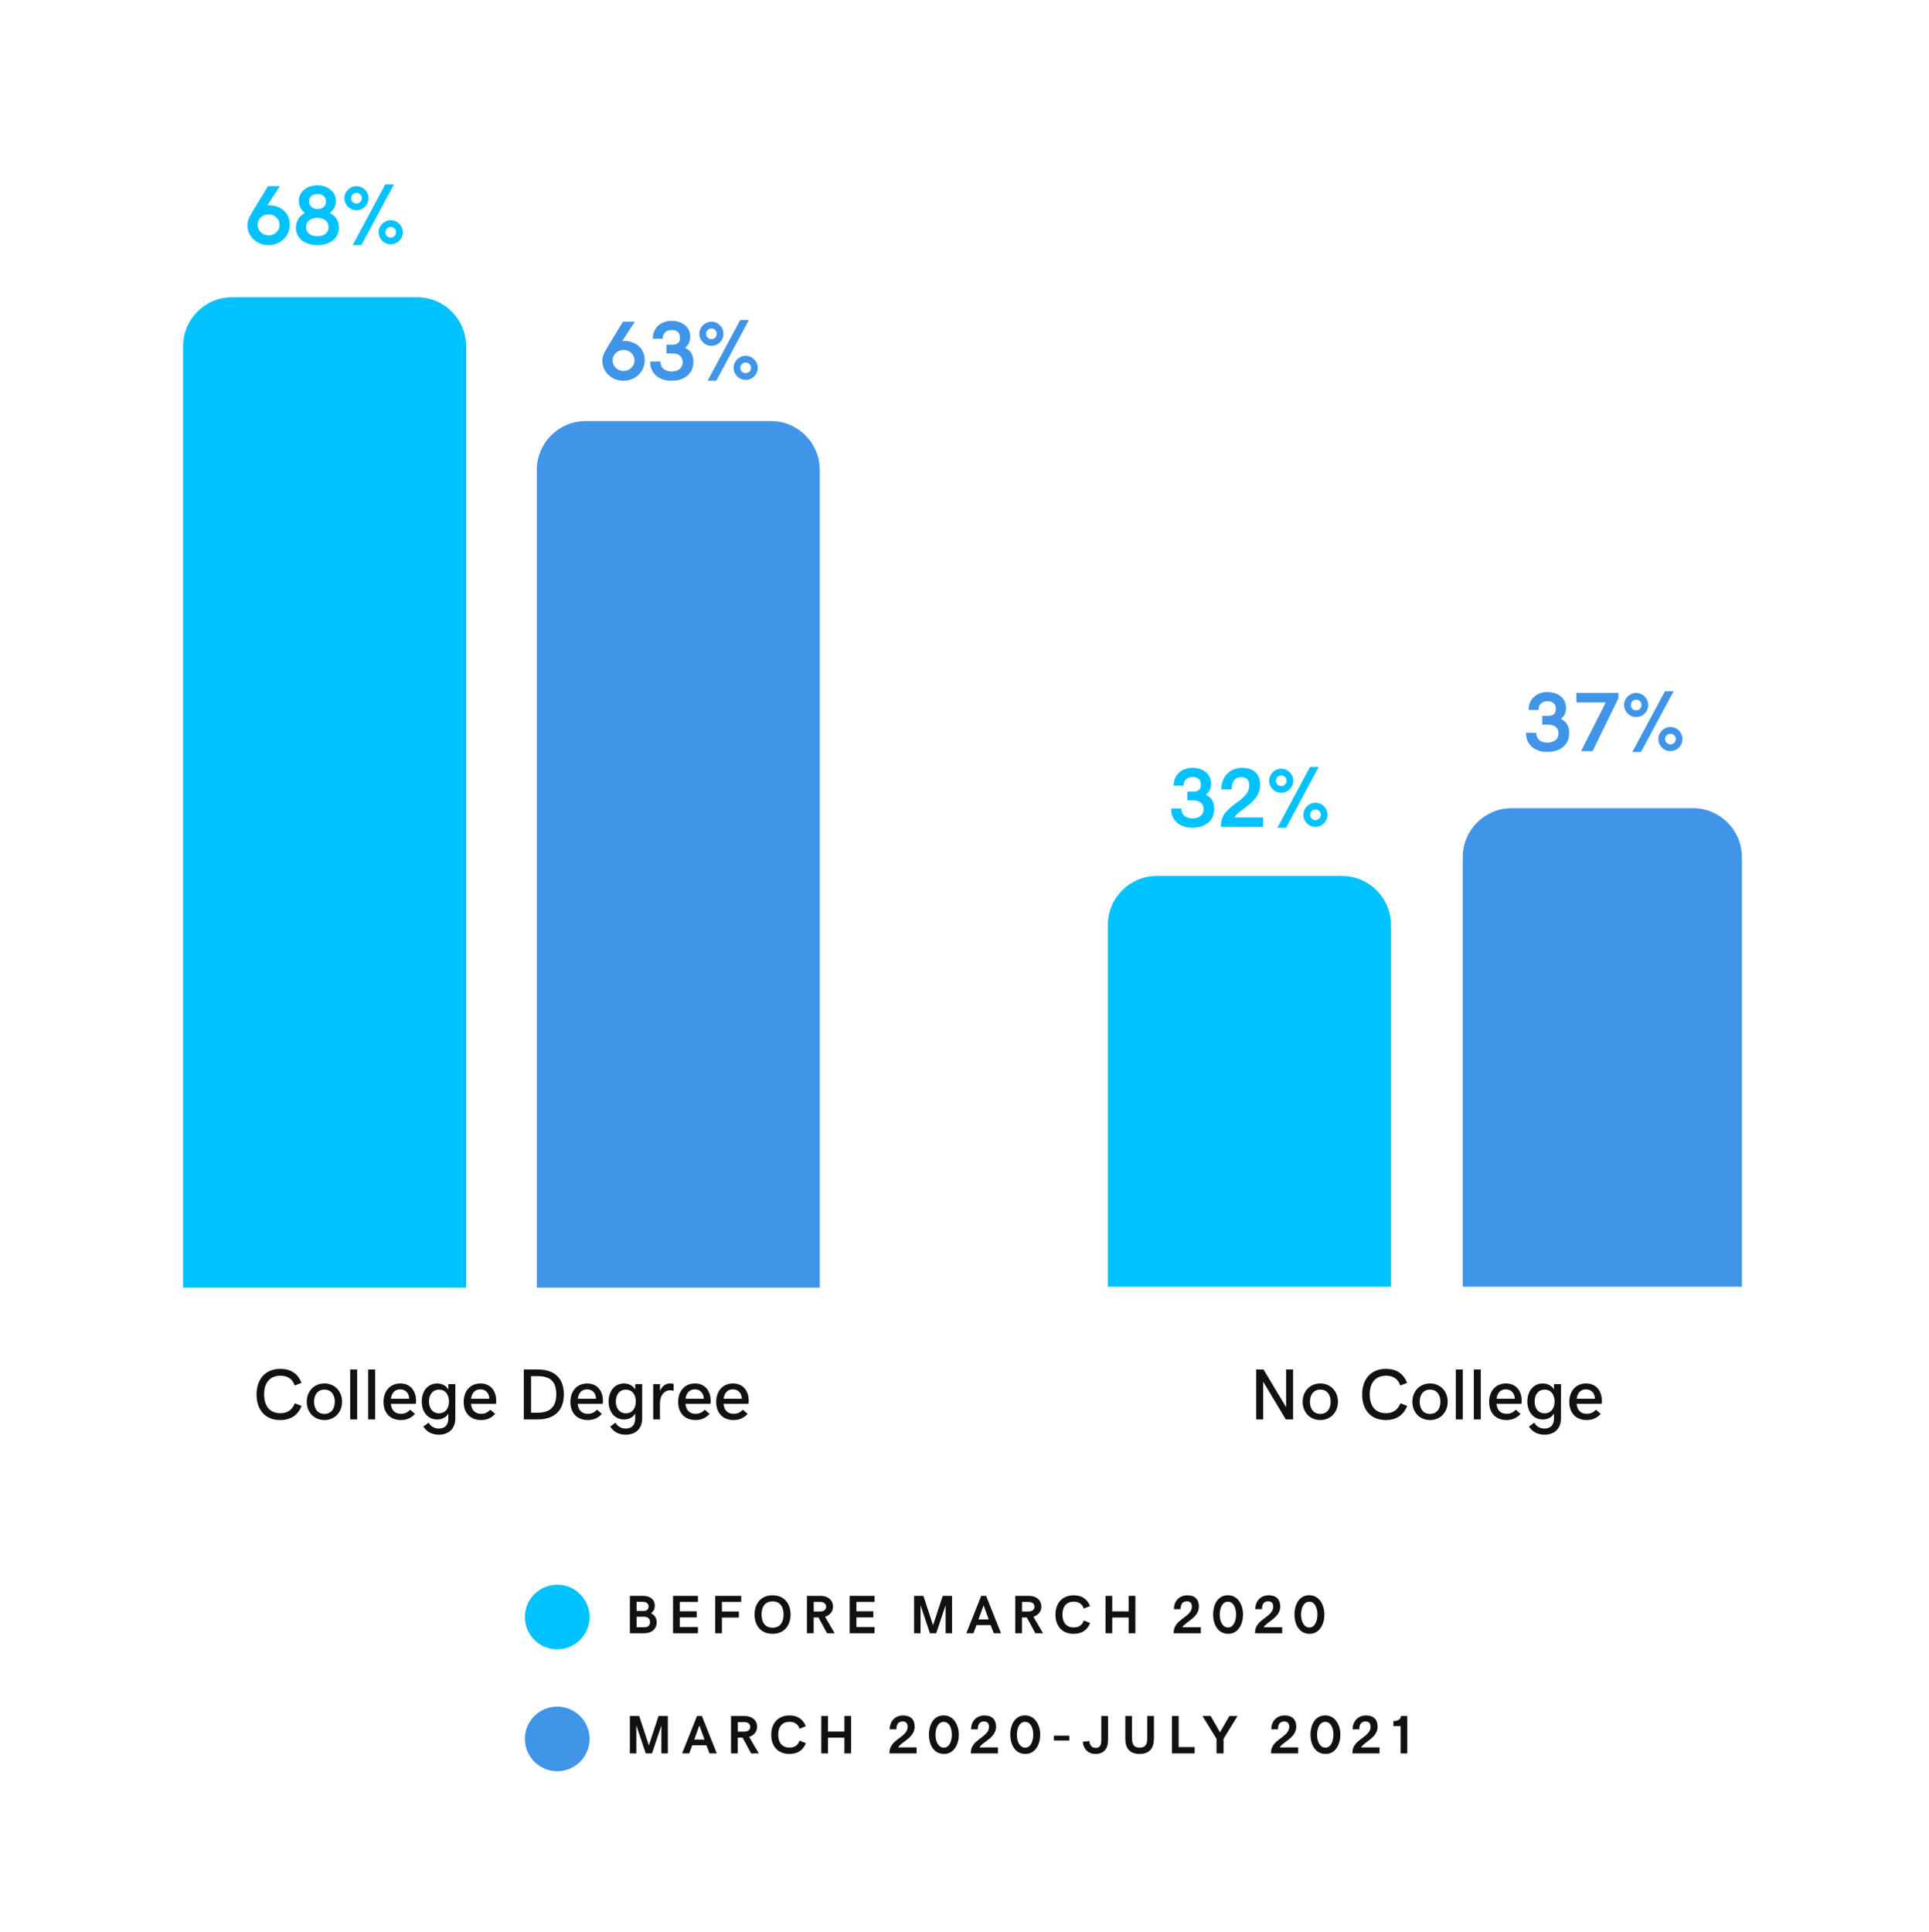
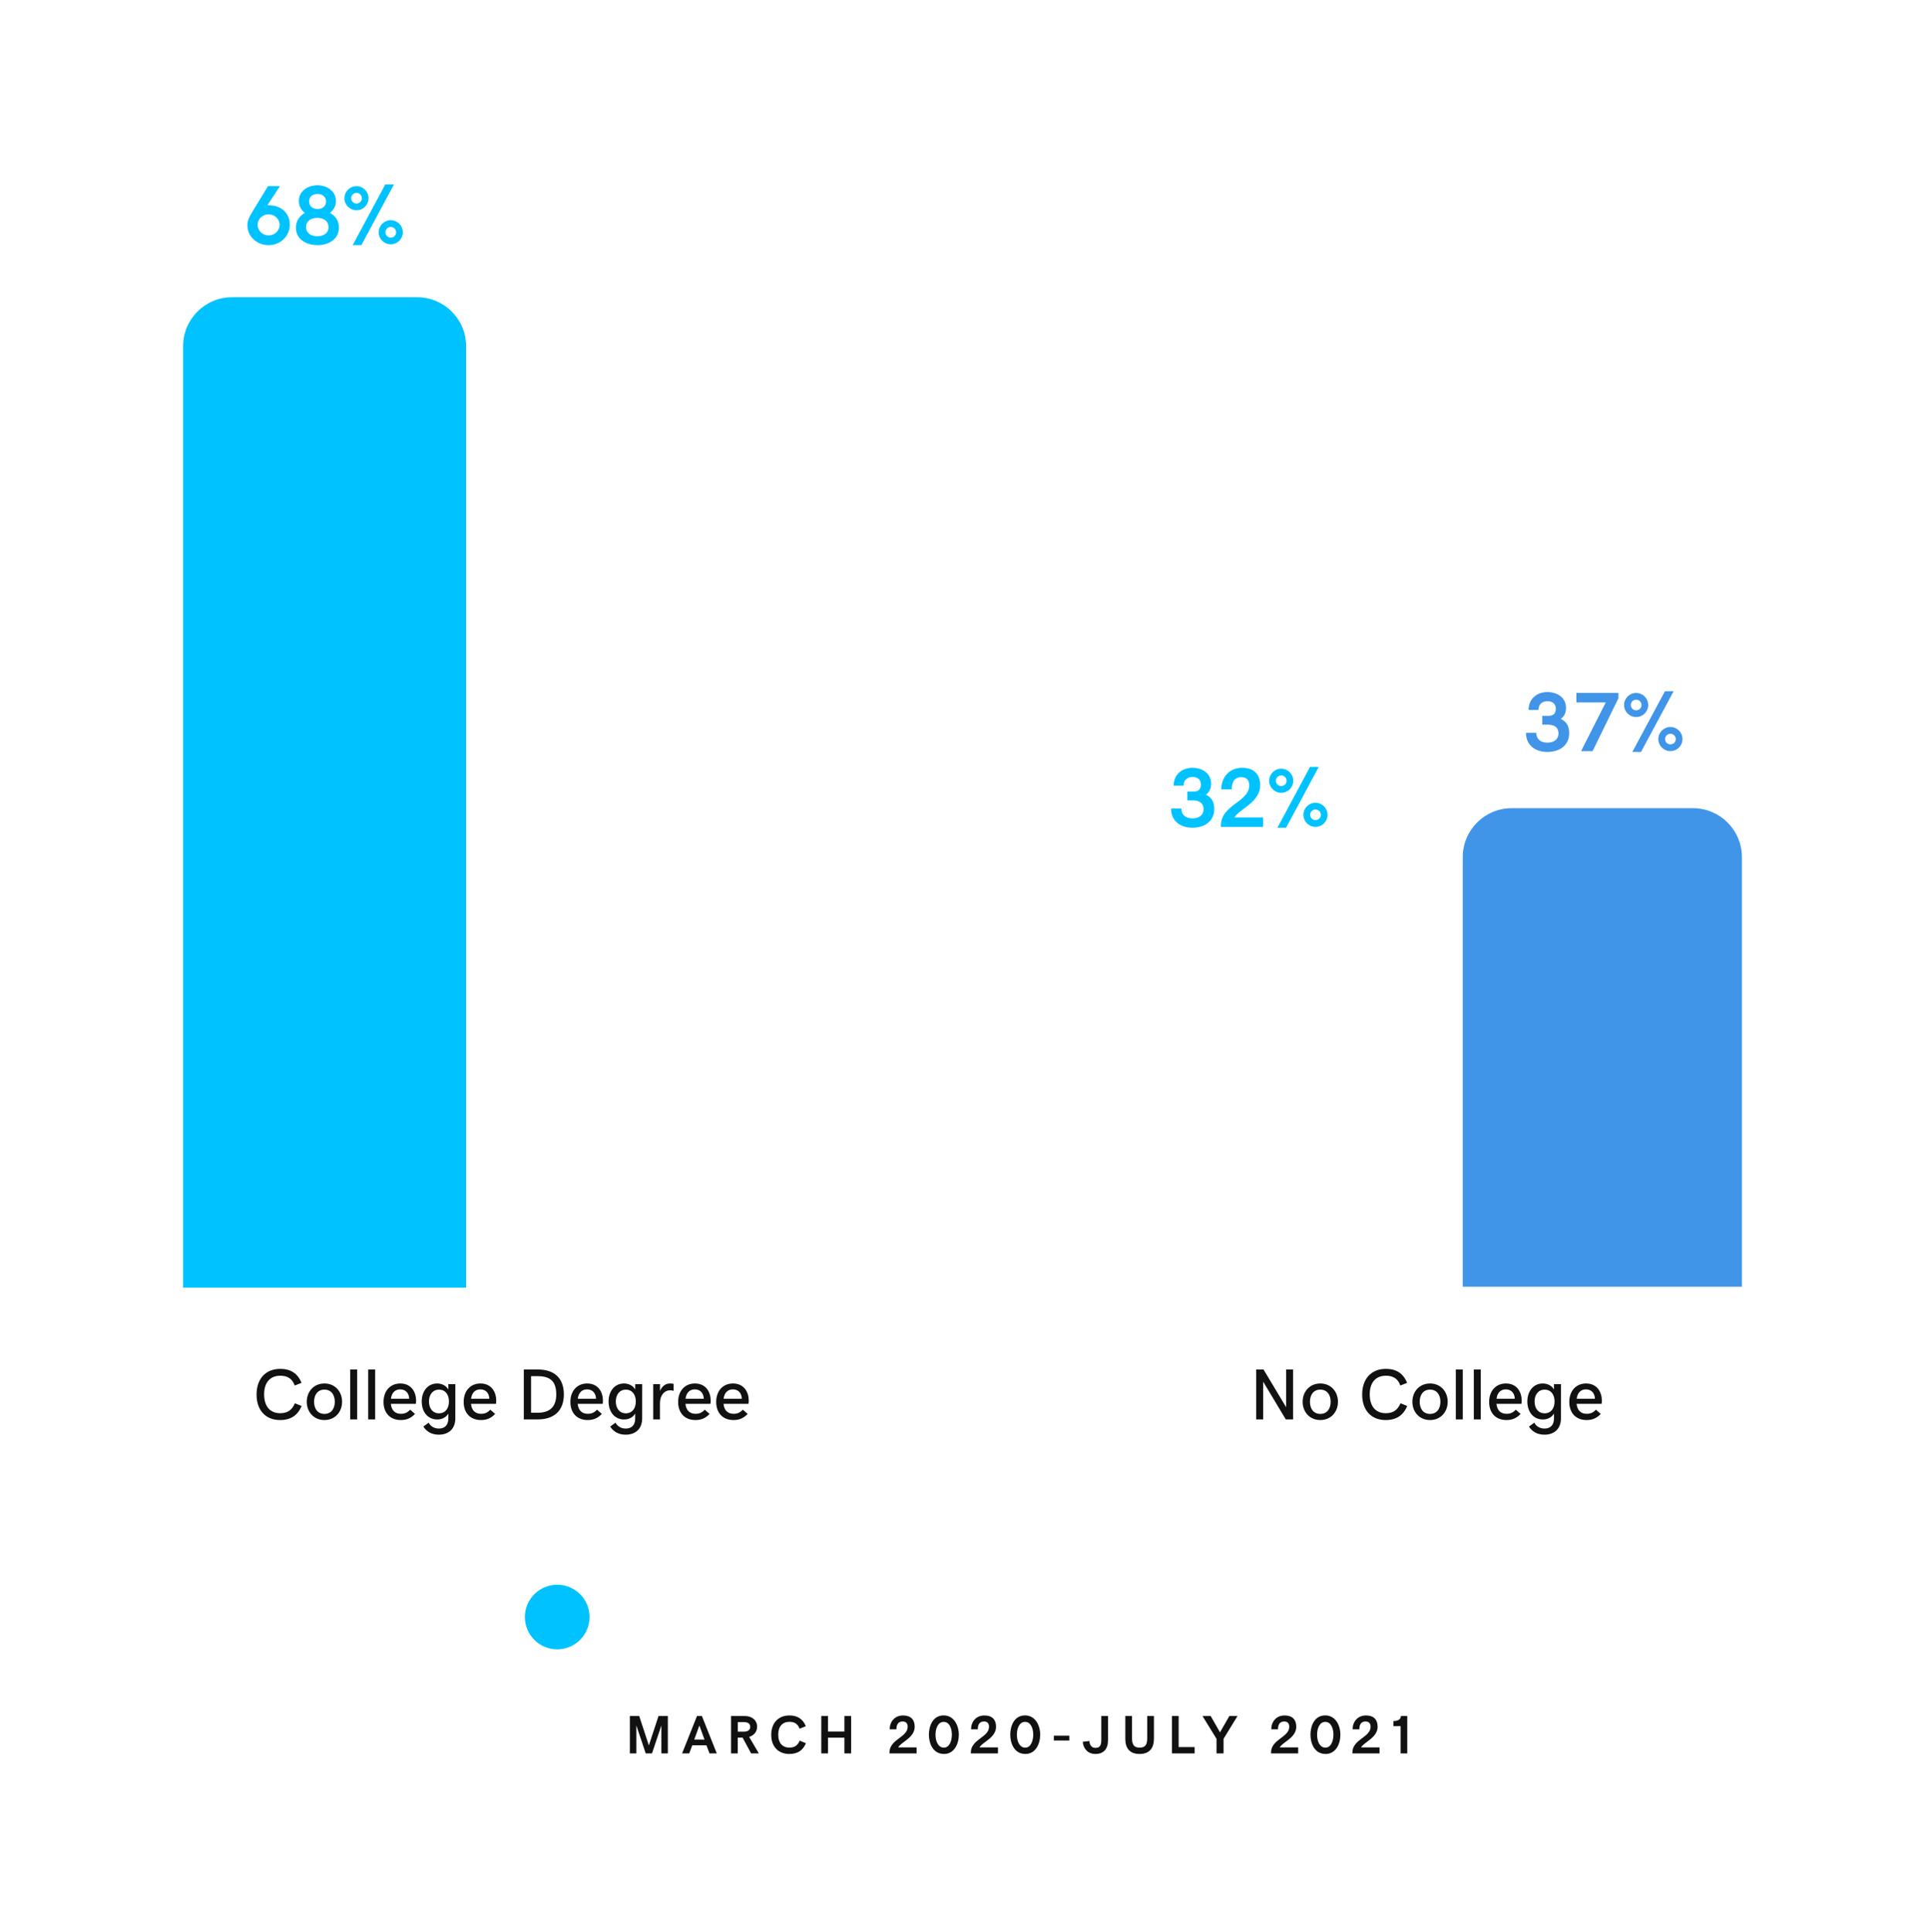
<svg xmlns="http://www.w3.org/2000/svg" width="700" height="701" viewBox="0 0 700 701" fill="none">
  <path d="M455.86 496.99V515.107H458.384V501.41L466.597 515.107H469.236V496.99H466.712V510.674L458.512 496.99H455.86ZM485.521 508.701C485.521 504.985 482.945 502.064 479.114 502.064C475.284 502.064 472.708 504.985 472.708 508.701C472.708 512.416 475.284 515.337 479.114 515.337C482.945 515.337 485.521 512.416 485.521 508.701ZM482.881 508.701C482.881 511.135 481.651 513.108 479.114 513.108C476.578 513.108 475.36 511.135 475.36 508.701C475.36 506.266 476.59 504.293 479.114 504.293C481.651 504.293 482.881 506.266 482.881 508.701ZM502.83 515.337C506.712 515.337 509.236 513.633 510.658 510.238L508.211 509.239C507.173 511.763 505.482 512.852 502.881 512.852C499.127 512.852 497.052 510.277 497.052 505.984C497.052 501.756 499.204 499.245 502.92 499.245C505.687 499.245 507.327 500.45 508.16 502.807L510.633 501.833C509.249 498.464 506.763 496.76 502.92 496.76C497.551 496.76 494.31 500.424 494.31 506.087C494.31 511.814 497.628 515.337 502.83 515.337ZM525.341 508.701C525.341 504.985 522.766 502.064 518.935 502.064C515.104 502.064 512.529 504.985 512.529 508.701C512.529 512.416 515.104 515.337 518.935 515.337C522.766 515.337 525.341 512.416 525.341 508.701ZM522.702 508.701C522.702 511.135 521.472 513.108 518.935 513.108C516.398 513.108 515.181 511.135 515.181 508.701C515.181 506.266 516.411 504.293 518.935 504.293C521.472 504.293 522.702 506.266 522.702 508.701ZM528.288 515.107H530.812V496.99H528.288V515.107ZM534.822 515.107H537.346V496.99H534.822V515.107ZM546.661 515.337C548.775 515.337 550.376 514.633 551.798 513.108L550.043 511.571C549.057 512.647 548.044 513.07 546.712 513.07C544.688 513.07 543.291 511.942 543.035 509.457H552.093C552.17 509.098 552.196 508.726 552.196 508.278C552.196 505.267 550.543 502.064 546.456 502.064C542.83 502.064 540.383 504.767 540.383 508.752C540.383 512.724 542.753 515.337 546.661 515.337ZM546.417 504.204C548.378 504.204 549.608 505.51 549.697 507.599H543.061C543.355 505.318 544.675 504.204 546.417 504.204ZM563.906 514.787C563.906 517.157 562.586 518.425 560.498 518.425C558.64 518.425 557.346 517.451 556.77 516.286L554.835 517.695C555.911 519.399 557.692 520.642 560.447 520.642C564.162 520.642 566.43 518.374 566.43 514.787L566.443 502.295H563.906V504.229C563.06 502.794 561.485 502.064 559.857 502.064C556.398 502.064 554.246 504.895 554.246 508.598C554.246 512.327 556.398 515.132 559.896 515.132C561.536 515.132 563.06 514.402 563.906 512.993V514.787ZM560.511 512.89C558.153 512.89 556.872 511.007 556.872 508.598C556.872 506.202 558.153 504.306 560.511 504.306C562.881 504.306 564.124 506.177 564.124 508.598C564.124 511.033 562.881 512.89 560.511 512.89ZM575.745 515.337C577.859 515.337 579.46 514.633 580.882 513.108L579.127 511.571C578.141 512.647 577.128 513.07 575.796 513.07C573.772 513.07 572.375 511.942 572.119 509.457H581.177C581.254 509.098 581.28 508.726 581.28 508.278C581.28 505.267 579.627 502.064 575.54 502.064C571.914 502.064 569.467 504.767 569.467 508.752C569.467 512.724 571.837 515.337 575.745 515.337ZM575.501 504.204C577.461 504.204 578.691 505.51 578.781 507.599H572.144C572.439 505.318 573.759 504.204 575.501 504.204Z" fill="#111111" />
  <path d="M101.624 515.337C105.506 515.337 108.03 513.633 109.453 510.238L107.005 509.239C105.968 511.763 104.276 512.852 101.675 512.852C97.921 512.852 95.846 510.277 95.846 505.984C95.846 501.756 97.998 499.245 101.714 499.245C104.481 499.245 106.121 500.45 106.954 502.807L109.427 501.833C108.043 498.464 105.558 496.76 101.714 496.76C96.346 496.76 93.104 500.424 93.104 506.087C93.104 511.814 96.422 515.337 101.624 515.337ZM124.135 508.701C124.135 504.985 121.56 502.064 117.729 502.064C113.898 502.064 111.323 504.985 111.323 508.701C111.323 512.416 113.898 515.337 117.729 515.337C121.56 515.337 124.135 512.416 124.135 508.701ZM121.496 508.701C121.496 511.135 120.266 513.108 117.729 513.108C115.192 513.108 113.975 511.135 113.975 508.701C113.975 506.266 115.205 504.293 117.729 504.293C120.266 504.293 121.496 506.266 121.496 508.701ZM127.082 515.107H129.606V496.99H127.082V515.107ZM133.617 515.107H136.141V496.99H133.617V515.107ZM145.455 515.337C147.569 515.337 149.171 514.633 150.593 513.108L148.838 511.571C147.851 512.647 146.839 513.07 145.506 513.07C143.482 513.07 142.085 511.942 141.829 509.457H150.887C150.964 509.098 150.99 508.726 150.99 508.278C150.99 505.267 149.337 502.064 145.25 502.064C141.624 502.064 139.177 504.767 139.177 508.752C139.177 512.724 141.547 515.337 145.455 515.337ZM145.212 504.204C147.172 504.204 148.402 505.51 148.492 507.599H141.855C142.15 505.318 143.469 504.204 145.212 504.204ZM162.7 514.787C162.7 517.157 161.381 518.425 159.292 518.425C157.435 518.425 156.141 517.451 155.564 516.286L153.629 517.695C154.706 519.399 156.486 520.642 159.241 520.642C162.957 520.642 165.224 518.374 165.224 514.787L165.237 502.295H162.7V504.229C161.855 502.794 160.279 502.064 158.652 502.064C155.192 502.064 153.04 504.895 153.04 508.598C153.04 512.327 155.192 515.132 158.69 515.132C160.33 515.132 161.855 514.402 162.7 512.993V514.787ZM159.305 512.89C156.948 512.89 155.666 511.007 155.666 508.598C155.666 506.202 156.948 504.306 159.305 504.306C161.675 504.306 162.918 506.177 162.918 508.598C162.918 511.033 161.675 512.89 159.305 512.89ZM174.539 515.337C176.653 515.337 178.255 514.633 179.677 513.108L177.921 511.571C176.935 512.647 175.923 513.07 174.59 513.07C172.566 513.07 171.169 511.942 170.913 509.457H179.971C180.048 509.098 180.074 508.726 180.074 508.278C180.074 505.267 178.421 502.064 174.334 502.064C170.708 502.064 168.261 504.767 168.261 508.752C168.261 512.724 170.631 515.337 174.539 515.337ZM174.296 504.204C176.256 504.204 177.486 505.51 177.575 507.599H170.939C171.233 505.318 172.553 504.204 174.296 504.204ZM190.08 496.99V515.107H195.115C201.227 515.107 204.609 511.814 204.609 506.036C204.609 500.27 201.329 496.99 195.154 496.99H190.08ZM195.128 512.685H192.72V499.412H195.128C199.843 499.412 201.855 501.449 201.855 506.049C201.855 510.802 199.241 512.685 195.128 512.685ZM213.258 515.337C215.372 515.337 216.973 514.633 218.395 513.108L216.64 511.571C215.654 512.647 214.641 513.07 213.309 513.07C211.285 513.07 209.888 511.942 209.632 509.457H218.69C218.767 509.098 218.793 508.726 218.793 508.278C218.793 505.267 217.14 502.064 213.053 502.064C209.427 502.064 206.98 504.767 206.98 508.752C206.98 512.724 209.35 515.337 213.258 515.337ZM213.014 504.204C214.975 504.204 216.204 505.51 216.294 507.599H209.657C209.952 505.318 211.272 504.204 213.014 504.204ZM230.503 514.787C230.503 517.157 229.183 518.425 227.095 518.425C225.237 518.425 223.943 517.451 223.367 516.286L221.432 517.695C222.508 519.399 224.289 520.642 227.044 520.642C230.759 520.642 233.027 518.374 233.027 514.787L233.04 502.295H230.503V504.229C229.657 502.794 228.081 502.064 226.454 502.064C222.995 502.064 220.843 504.895 220.843 508.598C220.843 512.327 222.995 515.132 226.493 515.132C228.133 515.132 229.657 514.402 230.503 512.993V514.787ZM227.108 512.89C224.75 512.89 223.469 511.007 223.469 508.598C223.469 506.202 224.75 504.306 227.108 504.306C229.478 504.306 230.721 506.177 230.721 508.598C230.721 511.033 229.478 512.89 227.108 512.89ZM237.037 502.295V515.107H239.484V509.239C239.484 506.305 241.124 504.537 243.162 504.537C243.738 504.537 244.11 504.626 244.43 504.754V502.218C244.135 502.141 243.712 502.064 243.123 502.064C241.573 502.064 240.24 502.999 239.51 504.78V502.295H237.037ZM252.361 515.337C254.475 515.337 256.076 514.633 257.498 513.108L255.743 511.571C254.757 512.647 253.744 513.07 252.412 513.07C250.388 513.07 248.991 511.942 248.735 509.457H257.793C257.87 509.098 257.896 508.726 257.896 508.278C257.896 505.267 256.243 502.064 252.156 502.064C248.53 502.064 246.083 504.767 246.083 508.752C246.083 512.724 248.453 515.337 252.361 515.337ZM252.117 504.204C254.078 504.204 255.308 505.51 255.397 507.599H248.761C249.055 505.318 250.375 504.204 252.117 504.204ZM266.172 515.337C268.286 515.337 269.888 514.633 271.31 513.108L269.555 511.571C268.568 512.647 267.556 513.07 266.224 513.07C264.199 513.07 262.803 511.942 262.547 509.457H271.605C271.682 509.098 271.707 508.726 271.707 508.278C271.707 505.267 270.055 502.064 265.967 502.064C262.342 502.064 259.894 504.767 259.894 508.752C259.894 512.724 262.265 515.337 266.172 515.337ZM265.929 504.204C267.889 504.204 269.119 505.51 269.209 507.599H262.572C262.867 505.318 264.186 504.204 265.929 504.204Z" fill="#111111" />
  <path d="M530.809 466.954L530.809 311.048C530.809 301.245 538.756 293.298 548.559 293.298L614.358 293.298C624.161 293.298 632.108 301.245 632.108 311.048L632.108 466.954L530.809 466.954Z" fill="#4095E8" />
-   <path d="M402.014 466.954L402.014 335.649C402.014 325.846 409.961 317.899 419.764 317.899L487.01 317.899C496.813 317.899 504.76 325.846 504.76 335.649L504.76 466.954L402.014 466.954Z" fill="#00C2FF" />
  <path d="M561.45 272.883C566.442 272.883 569.432 270.117 569.432 266.082C569.432 263.54 568.49 261.896 566.412 260.91C567.743 259.833 568.281 258.608 568.281 256.814C568.281 253.57 565.605 251.149 561.479 251.149C557.832 251.149 554.693 253.496 554.693 257.636H558.266C558.296 255.663 559.581 254.467 561.509 254.467C563.303 254.467 564.574 255.349 564.574 257.188C564.574 258.951 563.707 259.789 561.793 259.789H559.656V262.972H561.719C564.26 262.972 565.545 264.153 565.545 266.126C565.545 268.428 563.737 269.505 561.554 269.505C559.028 269.505 557.488 268.234 557.488 265.917H553.752C553.752 270.596 557.294 272.883 561.45 272.883ZM582.705 254.916L573.737 272.584H577.922L587.294 253.391V251.463H572.047V254.916H582.705ZM592.346 272.883H595.5L607.324 250.85H604.17L592.346 272.883ZM593.722 260.222C596.143 260.222 598.101 258.264 598.101 255.842C598.101 253.421 596.143 251.463 593.722 251.463C591.345 251.463 589.342 253.421 589.342 255.842C589.342 258.264 591.345 260.222 593.722 260.222ZM593.722 257.771C592.66 257.771 591.793 256.919 591.793 255.842C591.793 254.781 592.66 253.914 593.722 253.914C594.828 253.914 595.68 254.781 595.68 255.842C595.68 256.919 594.828 257.771 593.722 257.771ZM606.158 272.584C608.58 272.584 610.538 270.626 610.538 268.204C610.538 265.783 608.58 263.824 606.158 263.824C603.781 263.824 601.778 265.783 601.778 268.204C601.778 270.626 603.781 272.584 606.158 272.584ZM606.158 270.132C605.097 270.132 604.23 269.28 604.23 268.204C604.23 267.143 605.097 266.276 606.158 266.276C607.264 266.276 608.116 267.143 608.116 268.204C608.116 269.28 607.264 270.132 606.158 270.132Z" fill="#4095E8" />
  <path d="M432.655 300.379C437.647 300.379 440.637 297.614 440.637 293.578C440.637 291.037 439.695 289.392 437.617 288.406C438.948 287.33 439.486 286.104 439.486 284.31C439.486 281.067 436.81 278.645 432.685 278.645C429.037 278.645 425.898 280.992 425.898 285.132H429.471C429.501 283.159 430.786 281.964 432.714 281.964C434.508 281.964 435.779 282.845 435.779 284.684C435.779 286.448 434.912 287.285 432.998 287.285H430.861V290.469H432.924C435.465 290.469 436.75 291.65 436.75 293.623C436.75 295.925 434.942 297.001 432.759 297.001C430.233 297.001 428.694 295.73 428.694 293.413H424.957C424.957 298.092 428.499 300.379 432.655 300.379ZM443.043 300.08H458.365V296.657H447.946C449.62 293.638 457.288 291.231 457.288 285.013C457.288 281.037 455.121 278.645 450.756 278.645C445.898 278.645 443.178 282.262 443.178 286.478H446.974C446.974 284.206 447.677 282.038 450.472 282.038C452.49 282.038 453.327 283.264 453.327 285.013C453.327 291.111 443.043 291.978 443.043 299.647V300.08ZM463.551 300.379H466.705L478.529 278.346H475.375L463.551 300.379ZM464.927 287.718C467.348 287.718 469.306 285.76 469.306 283.339C469.306 280.917 467.348 278.959 464.927 278.959C462.55 278.959 460.547 280.917 460.547 283.339C460.547 285.76 462.55 287.718 464.927 287.718ZM464.927 285.267C463.865 285.267 462.998 284.415 462.998 283.339C462.998 282.277 463.865 281.41 464.927 281.41C466.033 281.41 466.885 282.277 466.885 283.339C466.885 284.415 466.033 285.267 464.927 285.267ZM477.363 300.08C479.785 300.08 481.743 298.122 481.743 295.7C481.743 293.279 479.785 291.321 477.363 291.321C474.986 291.321 472.983 293.279 472.983 295.7C472.983 298.122 474.986 300.08 477.363 300.08ZM477.363 297.629C476.302 297.629 475.435 296.777 475.435 295.7C475.435 294.639 476.302 293.772 477.363 293.772C478.469 293.772 479.321 294.639 479.321 295.7C479.321 296.777 478.469 297.629 477.363 297.629Z" fill="#00C2FF" />
-   <path d="M194.8 467.275L194.8 170.552C194.8 160.749 202.747 152.802 212.55 152.802L279.735 152.802C289.538 152.802 297.485 160.749 297.485 170.552L297.485 467.275L194.8 467.275Z" fill="#4095E8" />
  <path d="M66.443 467.275L66.443 125.627C66.443 115.824 74.39 107.877 84.193 107.877L151.379 107.877C161.182 107.877 169.129 115.824 169.129 125.627L169.129 467.275L66.443 467.275Z" fill="#00C2FF" />
-   <path d="M226.254 138.176C230.723 138.176 233.967 134.693 233.967 130.776C233.967 126.457 230.738 123.706 226.403 123.706H225.82L230.379 116.756H226.045L220.514 125.844C219.019 128.28 218.571 129.491 218.571 130.941C218.571 134.977 221.964 138.176 226.254 138.176ZM226.284 134.633C224.087 134.633 222.278 132.914 222.278 130.806C222.278 128.699 224.087 126.98 226.284 126.98C228.451 126.98 230.26 128.699 230.26 130.806C230.26 132.914 228.451 134.633 226.284 134.633ZM243.638 138.176C248.631 138.176 251.62 135.41 251.62 131.374C251.62 128.833 250.678 127.189 248.601 126.202C249.931 125.126 250.469 123.901 250.469 122.107C250.469 118.863 247.793 116.442 243.668 116.442C240.021 116.442 236.882 118.788 236.882 122.929H240.454C240.484 120.956 241.77 119.76 243.698 119.76C245.492 119.76 246.762 120.642 246.762 122.48C246.762 124.244 245.895 125.081 243.982 125.081H241.844V128.265H243.907C246.448 128.265 247.734 129.446 247.734 131.419C247.734 133.721 245.925 134.797 243.743 134.797C241.217 134.797 239.677 133.527 239.677 131.21H235.94C235.94 135.889 239.483 138.176 243.638 138.176ZM256.777 138.176H259.931L271.755 116.143H268.601L256.777 138.176ZM258.152 125.515C260.574 125.515 262.532 123.557 262.532 121.135C262.532 118.714 260.574 116.756 258.152 116.756C255.776 116.756 253.773 118.714 253.773 121.135C253.773 123.557 255.776 125.515 258.152 125.515ZM258.152 123.063C257.091 123.063 256.224 122.211 256.224 121.135C256.224 120.074 257.091 119.207 258.152 119.207C259.258 119.207 260.11 120.074 260.11 121.135C260.11 122.211 259.258 123.063 258.152 123.063ZM270.589 137.877C273.01 137.877 274.968 135.918 274.968 133.497C274.968 131.075 273.01 129.117 270.589 129.117C268.212 129.117 266.209 131.075 266.209 133.497C266.209 135.918 268.212 137.877 270.589 137.877ZM270.589 135.425C269.527 135.425 268.66 134.573 268.66 133.497C268.66 132.436 269.527 131.569 270.589 131.569C271.695 131.569 272.547 132.436 272.547 133.497C272.547 134.573 271.695 135.425 270.589 135.425Z" fill="#4095E8" />
  <path d="M97.458 88.972C101.927 88.972 105.171 85.489 105.171 81.573C105.171 77.253 101.942 74.503 97.608 74.503H97.025L101.584 67.552H97.249L91.718 76.64C90.223 79.077 89.775 80.288 89.775 81.738C89.775 85.773 93.168 88.972 97.458 88.972ZM97.488 85.43C95.291 85.43 93.482 83.711 93.482 81.603C93.482 79.495 95.291 77.776 97.488 77.776C99.655 77.776 101.464 79.495 101.464 81.603C101.464 83.711 99.655 85.43 97.488 85.43ZM115.186 88.972C119.192 88.972 122.989 86.894 122.989 82.575C122.989 80.228 121.868 78.419 119.73 77.253C121.03 76.222 121.912 74.802 121.912 72.963C121.912 69.361 118.669 67.238 115.186 67.238C111.688 67.238 108.445 69.331 108.445 72.993C108.445 74.742 109.237 76.162 110.627 77.253C108.684 78.404 107.383 80.168 107.383 82.605C107.383 86.865 111.15 88.972 115.186 88.972ZM115.246 75.848C113.377 75.848 112.181 74.742 112.181 73.068C112.181 71.259 113.587 70.392 115.246 70.392C116.995 70.392 118.31 71.379 118.31 73.128C118.31 74.862 117.025 75.848 115.246 75.848ZM115.156 85.729C112.944 85.729 111.075 84.667 111.075 82.395C111.075 80.258 112.794 79.062 115.156 79.062C117.488 79.062 119.222 80.258 119.222 82.425C119.222 84.667 117.383 85.729 115.156 85.729ZM127.981 88.972H131.135L142.959 66.939H139.805L127.981 88.972ZM129.356 76.312C131.778 76.312 133.736 74.353 133.736 71.932C133.736 69.51 131.778 67.552 129.356 67.552C126.98 67.552 124.977 69.51 124.977 71.932C124.977 74.353 126.98 76.312 129.356 76.312ZM129.356 73.86C128.295 73.86 127.428 73.008 127.428 71.932C127.428 70.871 128.295 70.004 129.356 70.004C130.462 70.004 131.314 70.871 131.314 71.932C131.314 73.008 130.462 73.86 129.356 73.86ZM141.793 88.673C144.214 88.673 146.172 86.715 146.172 84.294C146.172 81.872 144.214 79.914 141.793 79.914C139.416 79.914 137.413 81.872 137.413 84.294C137.413 86.715 139.416 88.673 141.793 88.673ZM141.793 86.222C140.732 86.222 139.865 85.37 139.865 84.294C139.865 83.232 140.732 82.365 141.793 82.365C142.899 82.365 143.751 83.232 143.751 84.294C143.751 85.37 142.899 86.222 141.793 86.222Z" fill="#00C2FF" />
  <circle cx="202.203" cy="586.817" r="11.731" fill="#00C2FF" />
-   <circle cx="202.203" cy="631.05" r="11.731" fill="#4095E8" />
-   <path d="M228.57 579.124V592.712H233.683C236.565 592.712 238.295 591.078 238.295 588.705C238.295 587.215 237.517 586.052 236.21 585.428C237.18 584.755 237.622 583.89 237.622 582.641C237.622 580.518 235.941 579.124 233.317 579.124H228.57ZM233.49 584.611H231.011V581.306H233.279C234.634 581.306 235.364 582.017 235.364 582.949C235.364 584.083 234.692 584.611 233.49 584.611ZM233.856 590.521H231.011V586.706H233.74C235.066 586.706 235.883 587.436 235.883 588.599C235.883 589.887 235.153 590.521 233.856 590.521ZM244.235 579.124V592.712H253.268V590.454H246.676V586.946H252.816V584.736H246.676V581.334H253.268V579.124H244.235ZM259.534 579.124V592.712H261.975V587.013H268.125V584.803H261.975V581.334H268.971V579.124H259.534ZM280.35 592.904C284.827 592.904 286.884 589.618 286.884 585.918C286.884 582.218 284.827 578.932 280.35 578.932C275.872 578.932 273.815 582.218 273.815 585.918C273.815 589.618 275.872 592.904 280.35 592.904ZM280.35 590.694C277.428 590.694 276.352 588.455 276.352 585.918C276.352 583.381 277.428 581.142 280.35 581.142C283.271 581.142 284.347 583.381 284.347 585.918C284.347 588.455 283.271 590.694 280.35 590.694ZM302.289 583.045C302.289 580.671 300.454 579.124 297.705 579.124H292.824V592.712H295.265V586.975H297.023L300.117 592.712H302.913L299.397 586.716C301.155 586.168 302.289 584.794 302.289 583.045ZM297.532 584.803H295.284V581.334H297.532C298.983 581.334 299.79 581.978 299.79 583.064C299.79 584.15 299.003 584.803 297.532 584.803ZM308.335 579.124V592.712H317.367V590.454H310.775V586.946H316.916V584.736H310.775V581.334H317.367V579.124H308.335ZM331.707 579.124V592.712H334.052V582.545L337.463 592.712H339.731L343.142 582.545V592.712H345.487V579.124H342.104L338.597 589.8L335.09 579.124H331.707ZM357.836 579.124H356.068L350.658 592.712H353.233L354.358 589.762H359.499L360.613 592.712H363.246L357.836 579.124ZM356.923 582.574L358.797 587.676H355.069L356.923 582.574ZM377.883 583.045C377.883 580.671 376.047 579.124 373.299 579.124H368.418V592.712H370.858V586.975H372.617L375.711 592.712H378.507L374.99 586.716C376.749 586.168 377.883 584.794 377.883 583.045ZM373.126 584.803H370.878V581.334H373.126C374.577 581.334 375.384 581.978 375.384 583.064C375.384 584.15 374.596 584.803 373.126 584.803ZM389.559 592.904C392.596 592.904 394.518 591.607 395.584 588.993L393.326 588.07C392.596 589.867 391.433 590.598 389.607 590.598C387.138 590.598 385.543 588.993 385.543 585.86C385.543 582.929 387.099 581.238 389.607 581.238C391.577 581.238 392.711 582.122 393.288 583.737L395.565 582.833C394.489 580.249 392.577 578.932 389.607 578.932C385.581 578.932 383.006 581.671 383.006 585.956C383.006 590.338 385.677 592.904 389.559 592.904ZM401.169 579.124V592.712H403.61V586.985H409.558V592.712H411.998V579.124H409.558V584.774H403.61V579.124H401.169ZM425.906 592.712H435.755V590.511H429.058C430.134 588.57 435.064 587.023 435.064 583.026C435.064 580.47 433.67 578.932 430.864 578.932C427.741 578.932 425.993 581.257 425.993 583.967H428.433C428.433 582.507 428.885 581.113 430.682 581.113C431.979 581.113 432.517 581.901 432.517 583.026C432.517 586.946 425.906 587.503 425.906 592.433V592.712ZM445.722 592.904C449.364 592.904 451.074 589.31 451.074 585.937C451.074 582.555 449.325 578.913 445.587 578.913C441.474 578.913 440.216 583.026 440.216 585.918C440.216 588.791 441.513 592.904 445.722 592.904ZM445.664 590.607C443.464 590.607 442.618 588.09 442.618 585.918C442.618 583.737 443.464 581.257 445.587 581.257C447.711 581.257 448.556 583.717 448.556 585.899C448.556 588.032 447.73 590.607 445.664 590.607ZM455.429 592.712H465.278V590.511H458.58C459.657 588.57 464.586 587.023 464.586 583.026C464.586 580.47 463.193 578.932 460.387 578.932C457.264 578.932 455.515 581.257 455.515 583.967H457.956C457.956 582.507 458.407 581.113 460.204 581.113C461.502 581.113 462.04 581.901 462.04 583.026C462.04 586.946 455.429 587.503 455.429 592.433V592.712ZM475.244 592.904C478.886 592.904 480.597 589.31 480.597 585.937C480.597 582.555 478.848 578.913 475.11 578.913C470.997 578.913 469.738 583.026 469.738 585.918C469.738 588.791 471.035 592.904 475.244 592.904ZM475.187 590.607C472.986 590.607 472.141 588.09 472.141 585.918C472.141 583.737 472.986 581.257 475.11 581.257C477.233 581.257 478.079 583.717 478.079 585.899C478.079 588.032 477.253 590.607 475.187 590.607Z" fill="#111111" />
  <path d="M228.57 622.731V636.318H230.915V626.152L234.326 636.318H236.594L240.005 626.152V636.318H242.35V622.731H238.968L235.46 633.407L231.953 622.731H228.57ZM254.699 622.731H252.931L247.521 636.318H250.097L251.221 633.368H256.362L257.477 636.318H260.109L254.699 622.731ZM253.787 626.181L255.66 631.283H251.932L253.787 626.181ZM274.746 626.651C274.746 624.278 272.91 622.731 270.162 622.731H265.281V636.318H267.721V630.582H269.48L272.574 636.318H275.37L271.853 630.322C273.612 629.774 274.746 628.4 274.746 626.651ZM269.989 628.41H267.741V624.941H269.989C271.44 624.941 272.247 625.585 272.247 626.671C272.247 627.757 271.459 628.41 269.989 628.41ZM286.423 636.511C289.459 636.511 291.381 635.213 292.448 632.6L290.189 631.677C289.459 633.474 288.296 634.204 286.471 634.204C284.001 634.204 282.406 632.6 282.406 629.467C282.406 626.536 283.963 624.845 286.471 624.845C288.44 624.845 289.574 625.729 290.151 627.343L292.428 626.44C291.352 623.855 289.44 622.539 286.471 622.539C282.444 622.539 279.869 625.277 279.869 629.563C279.869 633.945 282.54 636.511 286.423 636.511ZM298.032 622.731V636.318H300.473V630.591H306.421V636.318H308.862V622.731H306.421V628.381H300.473V622.731H298.032ZM322.769 636.318H332.619V634.118H325.921C326.997 632.177 331.927 630.63 331.927 626.632C331.927 624.076 330.533 622.539 327.728 622.539C324.605 622.539 322.856 624.864 322.856 627.574H325.296C325.296 626.113 325.748 624.72 327.545 624.72C328.842 624.72 329.38 625.508 329.38 626.632C329.38 630.553 322.769 631.11 322.769 636.04V636.318ZM342.585 636.511C346.227 636.511 347.937 632.917 347.937 629.544C347.937 626.161 346.188 622.52 342.45 622.52C338.338 622.52 337.079 626.632 337.079 629.525C337.079 632.398 338.376 636.511 342.585 636.511ZM342.527 634.214C340.327 634.214 339.481 631.696 339.481 629.525C339.481 627.343 340.327 624.864 342.45 624.864C344.574 624.864 345.42 627.324 345.42 629.505C345.42 631.639 344.593 634.214 342.527 634.214ZM352.292 636.318H362.141V634.118H355.444C356.52 632.177 361.449 630.63 361.449 626.632C361.449 624.076 360.056 622.539 357.25 622.539C354.127 622.539 352.378 624.864 352.378 627.574H354.819C354.819 626.113 355.271 624.72 357.068 624.72C358.365 624.72 358.903 625.508 358.903 626.632C358.903 630.553 352.292 631.11 352.292 636.04V636.318ZM372.108 636.511C375.749 636.511 377.46 632.917 377.46 629.544C377.46 626.161 375.711 622.52 371.973 622.52C367.86 622.52 366.601 626.632 366.601 629.525C366.601 632.398 367.899 636.511 372.108 636.511ZM372.05 634.214C369.849 634.214 369.004 631.696 369.004 629.525C369.004 627.343 369.849 624.864 371.973 624.864C374.097 624.864 374.942 627.324 374.942 629.505C374.942 631.639 374.116 634.214 372.05 634.214ZM382.42 629.861V631.629H388.032V629.861H382.42ZM397.508 636.511C400.439 636.511 402.082 634.762 402.082 631.485V622.731H399.641V631.485C399.641 633.647 398.93 634.3 397.498 634.3C396.249 634.3 395.413 633.416 395.317 631.812L392.915 632.09C393.087 634.637 394.836 636.511 397.508 636.511ZM413.528 636.511C417.17 636.511 418.746 634.339 418.746 630.918V622.731H416.305V630.745C416.305 632.974 415.748 634.214 413.557 634.214C411.375 634.214 410.789 632.974 410.789 630.745V622.731H408.358V631.033C408.358 634.358 409.886 636.511 413.528 636.511ZM425.272 622.731V636.318H433.517V634.012H427.713V622.731H425.272ZM441.455 631.014V636.318H444.002V631.014L449.075 622.731H446.125L442.714 628.669L439.332 622.731H436.362L441.455 631.014ZM461.234 636.318H471.084V634.118H464.386C465.462 632.177 470.392 630.63 470.392 626.632C470.392 624.076 468.998 622.539 466.192 622.539C463.069 622.539 461.321 624.864 461.321 627.574H463.761C463.761 626.113 464.213 624.72 466.01 624.72C467.307 624.72 467.845 625.508 467.845 626.632C467.845 630.553 461.234 631.11 461.234 636.04V636.318ZM481.05 636.511C484.692 636.511 486.402 632.917 486.402 629.544C486.402 626.161 484.653 622.52 480.915 622.52C476.803 622.52 475.544 626.632 475.544 629.525C475.544 632.398 476.841 636.511 481.05 636.511ZM480.992 634.214C478.792 634.214 477.946 631.696 477.946 629.525C477.946 627.343 478.792 624.864 480.915 624.864C483.039 624.864 483.885 627.324 483.885 629.505C483.885 631.639 483.058 634.214 480.992 634.214ZM490.757 636.318H500.606V634.118H493.909C494.985 632.177 499.914 630.63 499.914 626.632C499.914 624.076 498.521 622.539 495.715 622.539C492.592 622.539 490.843 624.864 490.843 627.574H493.284C493.284 626.113 493.736 624.72 495.532 624.72C496.83 624.72 497.368 625.508 497.368 626.632C497.368 630.553 490.757 631.11 490.757 636.04V636.318ZM508.266 626.421V636.318H510.668V622.741H508.362C508.362 623.951 507.276 624.566 505.633 624.566V626.421H508.266Z" fill="#111111" />
</svg>